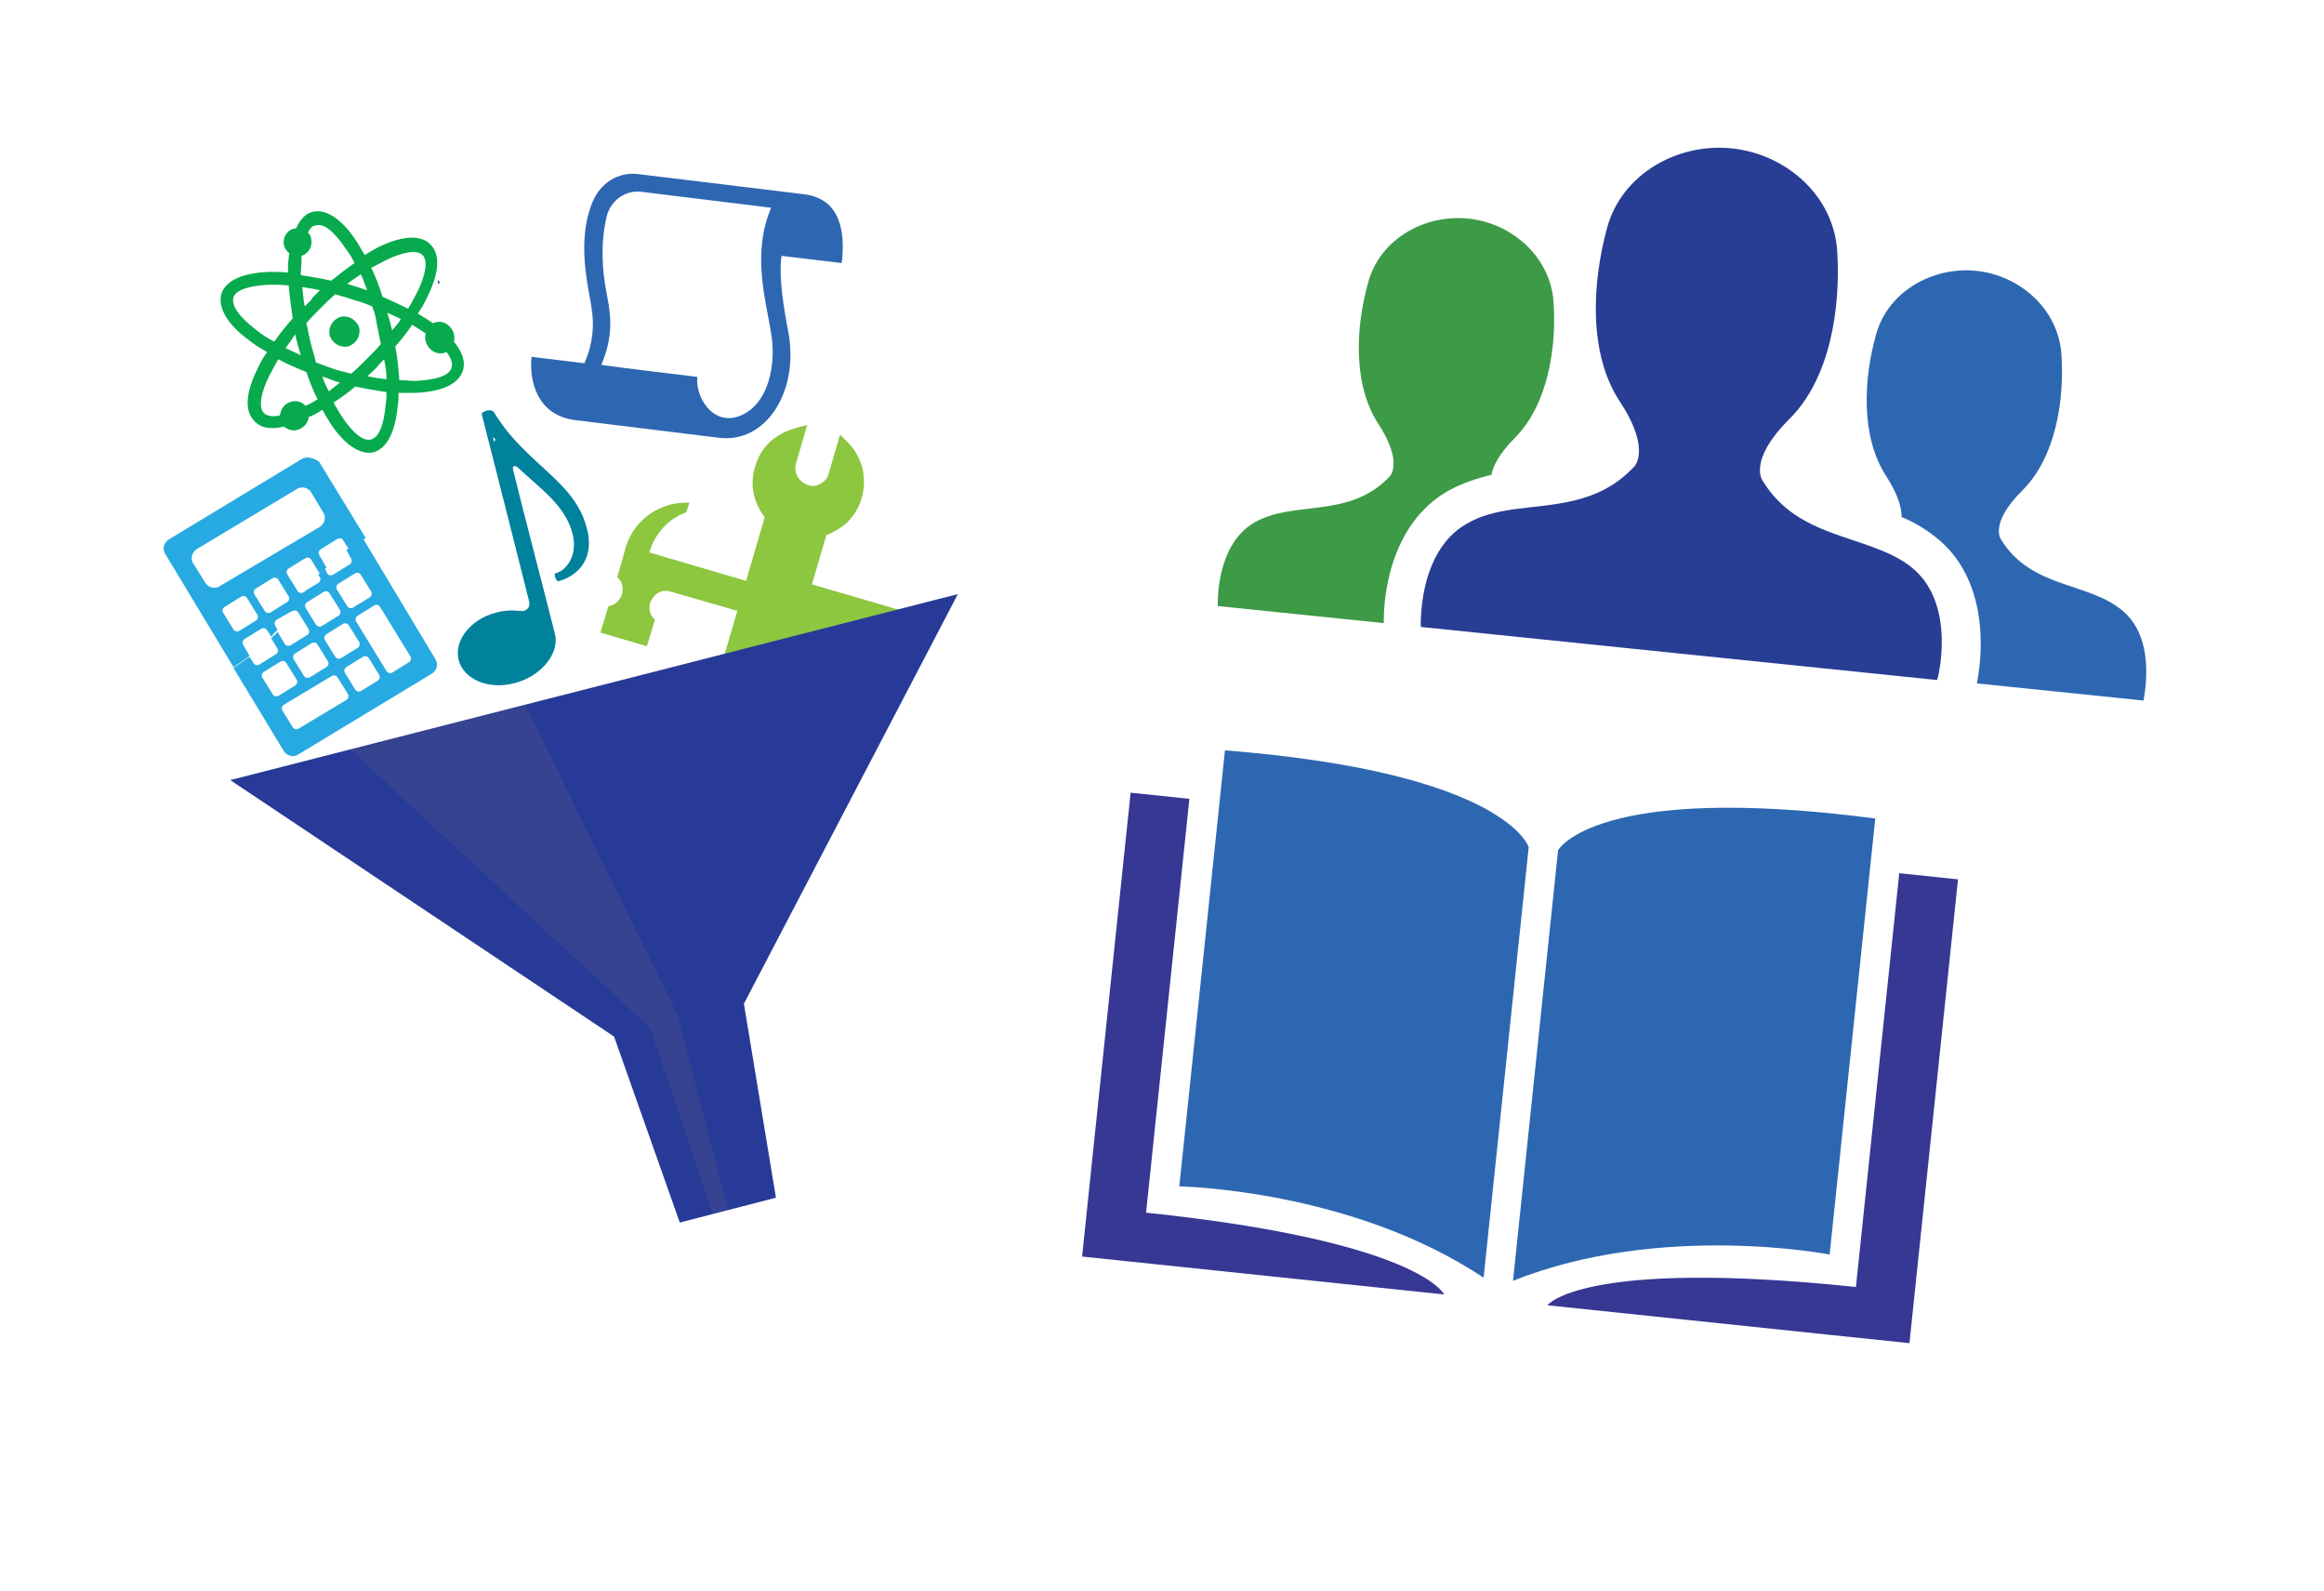
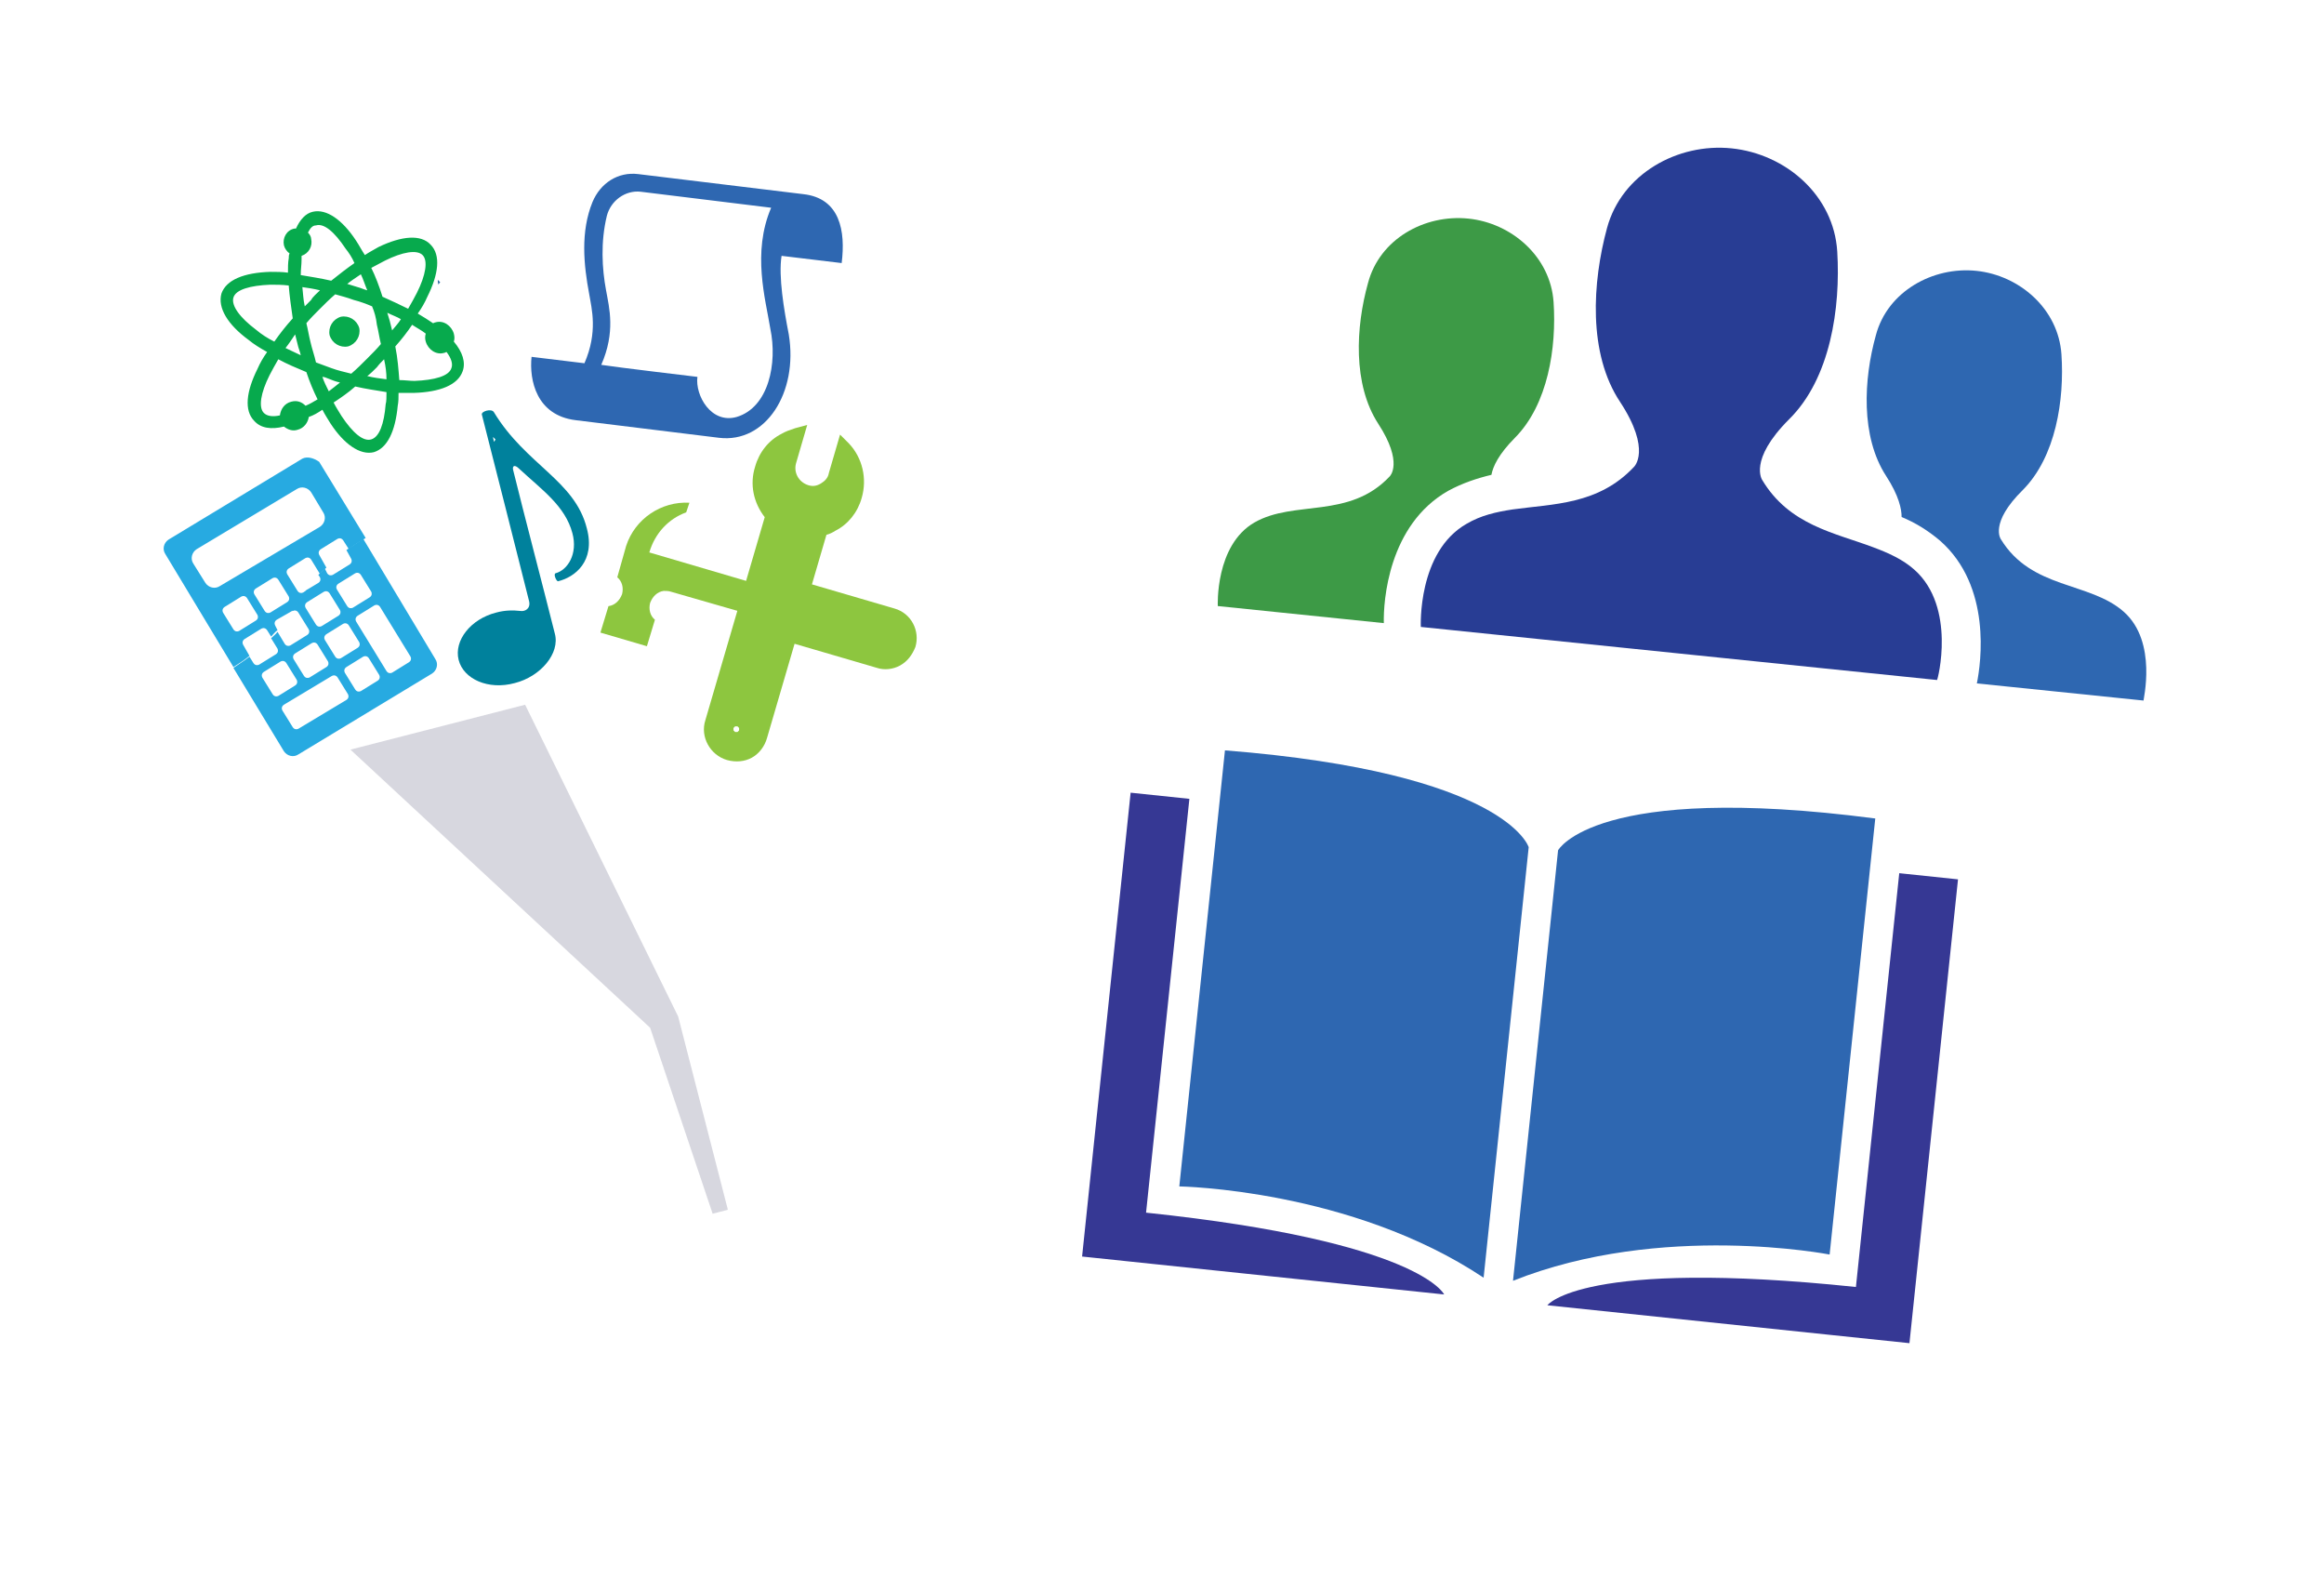
<svg xmlns="http://www.w3.org/2000/svg" xmlns:xlink="http://www.w3.org/1999/xlink" version="1.1" id="Layer_1" x="0px" y="0px" viewBox="0 0 190 130" style="enable-background:new 0 0 190 130;" xml:space="preserve">
  <style type="text/css">
	.st0{clip-path:url(#SVGID_2_);fill:#2E67B1;}
	.st1{clip-path:url(#SVGID_4_);fill:#2E67B1;}
	.st2{clip-path:url(#SVGID_6_);fill:#363894;}
	.st3{clip-path:url(#SVGID_8_);fill:#363894;}
	.st4{fill:#2E67B1;}
	.st5{fill:#3D9A46;}
	.st6{fill:#283D94;}
	.st7{fill:#8DC63F;}
	.st8{fill:#283A97;}
	.st9{opacity:0.25;fill:#626283;enable-background:new    ;}
	.st10{fill:none;}
	.st11{fill:#27AAE1;}
	.st12{fill:#00819C;}
	.st13{fill:url(#SVGID_9_);}
	.st14{fill:#07AA4D;}
</style>
  <g>
    <g>
      <g>
        <g>
          <defs>
            <rect id="SVGID_1_" x="103.308" y="51.172" transform="matrix(0.104 -0.995 0.995 0.104 26.806 200.18)" width="42.426" height="68.077" />
          </defs>
          <clipPath id="SVGID_2_">
            <use xlink:href="#SVGID_1_" style="overflow:visible;" />
          </clipPath>
          <path class="st0" d="M127.381,69.497c0,0,3.014-5.591,25.933-2.6l-3.732,35.639c0,0-13.763-2.688-25.885,2.146" />
        </g>
      </g>
    </g>
    <g>
      <g>
        <g>
          <defs>
            <rect id="SVGID_3_" x="103.308" y="51.172" transform="matrix(0.104 -0.995 0.995 0.104 26.806 200.18)" width="42.426" height="68.077" />
          </defs>
          <clipPath id="SVGID_4_">
            <use xlink:href="#SVGID_3_" style="overflow:visible;" />
          </clipPath>
          <path class="st1" d="M124.979,69.245c0,0-1.79-6.094-24.832-7.916l-3.732,35.639c0,0,14.021,0.221,24.879,7.462" />
        </g>
      </g>
    </g>
    <g>
      <g>
        <g>
          <defs>
            <rect id="SVGID_5_" x="103.308" y="51.172" transform="matrix(0.104 -0.995 0.995 0.104 26.806 200.18)" width="42.426" height="68.077" />
          </defs>
          <clipPath id="SVGID_6_">
            <use xlink:href="#SVGID_5_" style="overflow:visible;" />
          </clipPath>
          <path class="st2" d="M97.239,65.291l-4.804-0.503l-3.97,37.911l29.602,3.1c0,0-1.974-4.341-24.37-6.686L97.239,65.291" />
        </g>
      </g>
    </g>
    <g>
      <g>
        <g>
          <defs>
            <rect id="SVGID_7_" x="103.308" y="51.172" transform="matrix(0.104 -0.995 0.995 0.104 26.806 200.18)" width="42.426" height="68.077" />
          </defs>
          <clipPath id="SVGID_8_">
            <use xlink:href="#SVGID_7_" style="overflow:visible;" />
          </clipPath>
          <path class="st3" d="M155.274,71.368l4.804,0.503l-3.97,37.911l-29.602-3.1c0,0,2.83-3.838,25.226-1.493L155.274,71.368" />
        </g>
      </g>
    </g>
  </g>
  <g>
    <path class="st4" d="M173.632,50.002c-2.8-2.478-7.537-1.812-10.052-5.932c0,0-0.96-1.309,1.797-4.023   c2.7-2.719,3.409-7.372,3.157-11.087c-0.252-3.714-3.428-6.462-6.964-6.825c-3.536-0.363-7.261,1.674-8.207,5.266   c-1.003,3.585-1.255,8.285,0.835,11.497c1.045,1.606,1.276,2.725,1.269,3.358c1.105,0.459,2.136,1.084,3.144,1.937   c4.228,3.72,3.355,9.97,3.008,11.663l13.63,1.401C175.186,57.308,176.432,52.48,173.632,50.002z" />
    <path class="st5" d="M118.397,40.117c1.16-0.63,2.353-1.026,3.535-1.308c0.127-0.679,0.575-1.67,1.925-3.03   c2.7-2.719,3.409-7.372,3.157-11.087c-0.252-3.714-3.428-6.462-6.964-6.825c-3.593-0.369-7.261,1.674-8.207,5.266   c-1.003,3.585-1.255,8.285,0.835,11.497c2.09,3.212,0.941,4.304,0.941,4.304c-3.301,3.522-7.804,1.907-11.049,3.763   c-3.245,1.856-3.008,6.837-3.008,6.837l13.573,1.395C113.09,49.138,113.501,42.898,118.397,40.117z" />
    <path class="st6" d="M156.521,46.572c-0.95-0.847-2.107-1.369-3.383-1.846c-3.163-1.19-6.846-1.799-9.061-5.485   c0,0-1.159-1.618,2.182-4.963c3.398-3.339,4.224-9.133,3.946-13.715s-4.194-7.981-8.642-8.438   c-4.391-0.451-8.974,2.074-10.178,6.504s-1.574,10.27,1.073,14.231c2.59,3.955,1.126,5.303,1.126,5.303   c-2.912,3.101-6.592,3.011-9.924,3.475c-1.347,0.207-2.586,0.483-3.751,1.17c-4.04,2.294-3.749,8.433-3.749,8.433l0.399,0.041   l17.052,1.753l3.593,0.369l3.707,0.381l17.109,1.759l0.342,0.035C158.419,55.585,159.953,49.633,156.521,46.572z" />
  </g>
  <g>
    <g>
      <g>
        <path class="st7" d="M49.746,49.541c0.524-0.066,0.917-0.459,1.114-0.983c0.131-0.524,0-1.048-0.393-1.376l0.721-2.555l0,0     c0.721-2.227,2.883-3.669,5.176-3.538L56.1,41.876c-1.441,0.524-2.555,1.703-3.014,3.276l11.596,3.407l-0.721,2.424l-9.107-2.621     c-0.197-0.066-0.393-0.066-0.59-0.066c-0.524,0.066-0.917,0.459-1.114,0.983c-0.131,0.524,0,1.048,0.393,1.376l-0.655,2.162     l-3.8-1.114L49.746,49.541z" />
        <path class="st7" d="M73.593,54.389c-0.59,0.328-1.31,0.393-1.9,0.197l-9.631-2.817c-1.376-0.393-2.096-1.834-1.703-3.145     c0.197-0.655,0.655-1.179,1.245-1.507c0.59-0.328,1.31-0.393,1.9-0.197l9.631,2.817c1.376,0.393,2.096,1.834,1.703,3.145     C74.576,53.537,74.182,54.061,73.593,54.389z" />
        <path class="st7" d="M60.818,48.82c0.328-1.048,1.376-1.638,2.424-1.31l9.631,2.817c1.048,0.328,1.638,1.376,1.31,2.424     c-0.328,1.048-1.376,1.638-2.424,1.31l-9.631-2.817C61.145,50.917,60.555,49.868,60.818,48.82z" />
      </g>
      <g>
        <path class="st7" d="M61.473,61.923c-0.59,0.328-1.31,0.393-2.031,0.197c-1.376-0.393-2.227-1.9-1.769-3.276l4.848-16.575     c-0.917-1.179-1.245-2.686-0.786-4.127c0.328-1.179,1.114-2.162,2.162-2.686c0.328-0.197,0.721-0.328,1.114-0.459l0.983-0.262     l-0.917,3.145c-0.197,0.721,0.197,1.507,0.983,1.769c0.393,0.131,0.721,0.066,1.048-0.131c0.328-0.197,0.59-0.459,0.655-0.852     l0.917-3.145l0.721,0.721c1.114,1.179,1.507,2.883,1.048,4.455c-0.328,1.179-1.114,2.162-2.162,2.686l0,0     c-0.197,0.131-0.459,0.262-0.721,0.328l-4.848,16.575C62.521,61.006,62.062,61.595,61.473,61.923z M60.097,59.368     c0,0-0.066,0.066-0.131,0.131c0,0.066,0,0.131,0,0.197c0,0,0.066,0.066,0.131,0.131c0.066,0,0.131,0,0.197,0     c0,0,0.066-0.066,0.131-0.131c0-0.066,0-0.131,0-0.197c0,0-0.066-0.066-0.131-0.131C60.162,59.368,60.097,59.368,60.097,59.368z" />
-         <path class="st7" d="M69.924,40.565c0.393-1.441,0-2.883-0.917-3.865l-0.655,2.162c-0.328,1.048-1.441,1.638-2.49,1.376     c-1.048-0.328-1.638-1.441-1.376-2.49l0.655-2.162c-1.31,0.328-2.49,1.31-2.883,2.752c-0.393,1.376,0,2.817,0.917,3.8     L58.197,59.04c-0.328,1.114,0.328,2.227,1.376,2.555c1.114,0.328,2.227-0.328,2.555-1.376l4.979-16.903     C68.417,42.989,69.531,41.941,69.924,40.565z M59.966,60.416c-0.459-0.131-0.655-0.59-0.524-1.048     c0.131-0.459,0.59-0.655,1.048-0.524c0.459,0.131,0.655,0.59,0.524,1.048C60.818,60.285,60.359,60.547,59.966,60.416z" />
      </g>
    </g>
-     <polygon class="st8" points="18.823,63.757 50.204,84.722 55.576,99.921 63.438,97.89 60.818,82.036 78.31,48.558  " />
    <polygon class="st9" points="42.932,57.599 28.65,61.268 53.152,84.001 58.262,99.201 59.507,98.873 55.445,83.084  " />
    <path class="st10" d="M21.181,54.258l1.376-0.852c0.131-0.066,0.197-0.262,0.131-0.459l-0.524-0.852   c-0.459,0.524-1.048,0.983-1.769,1.507l0.328,0.524C20.854,54.323,21.05,54.323,21.181,54.258z" />
    <path class="st10" d="M25.505,52.554l-1.376,0.852c-0.131,0.066-0.197,0.262-0.131,0.459l0.852,1.376   c0.066,0.131,0.262,0.197,0.459,0.131l1.376-0.852c0.131-0.066,0.197-0.262,0.131-0.459l-0.852-1.376   C25.898,52.489,25.702,52.489,25.505,52.554z" />
    <path class="st10" d="M23.736,52.685l1.376-0.852c0.131-0.066,0.197-0.262,0.131-0.459l-0.852-1.376   c-0.066-0.131-0.262-0.197-0.459-0.131h-0.066c-0.393,0.524-0.786,1.114-1.245,1.638l0.59,0.983   C23.343,52.751,23.54,52.816,23.736,52.685z" />
    <path class="st10" d="M24.391,54.323L19.74,57.14c-0.197,0.131-0.262,0.328-0.131,0.524l0.983,1.638   c0.131,0.197,0.328,0.262,0.524,0.131l4.652-2.817c0.197-0.131,0.262-0.328,0.131-0.524l-0.983-1.638   C24.85,54.258,24.588,54.192,24.391,54.323z" />
    <path class="st10" d="M22.754,56.878l1.376-0.852c0.131-0.066,0.197-0.262,0.131-0.459l-0.852-1.376   c-0.066-0.131-0.262-0.197-0.459-0.131l-1.376,0.852c-0.131,0.066-0.197,0.262-0.131,0.459l0.852,1.376   C22.426,56.944,22.623,56.944,22.754,56.878z" />
    <path class="st10" d="M26.16,47.182l-0.131-0.197c-0.393,0.393-0.655,0.852-0.983,1.245l0.983-0.59   C26.16,47.575,26.226,47.379,26.16,47.182z" />
    <path class="st10" d="M22.557,50.785c-0.131,0.066-0.197,0.262-0.131,0.459l0.197,0.393c0.459-0.524,0.852-1.114,1.245-1.638   L22.557,50.785z" />
    <path class="st10" d="M21.836,51.572c-0.066-0.131-0.262-0.197-0.459-0.131l-1.376,0.852c-0.131,0.066-0.197,0.262-0.131,0.459   l0.524,0.917c0.721-0.524,1.245-1.048,1.769-1.507L21.836,51.572z" />
    <path class="st10" d="M27.209,46.92l1.376-0.852c0.131-0.066,0.197-0.262,0.131-0.459l-0.393-0.655   c-0.721,0.524-1.245,0.983-1.769,1.507l0.197,0.393C26.816,46.986,27.012,47.051,27.209,46.92z" />
    <path class="st10" d="M25.309,45.806c-0.066-0.131-0.262-0.197-0.459-0.131l-1.376,0.852c-0.131,0.066-0.197,0.262-0.131,0.459   l0.852,1.376c0.066,0.131,0.262,0.197,0.459,0.131l0.393-0.262c0.262-0.393,0.59-0.852,0.983-1.245L25.309,45.806z" />
    <path class="st10" d="M27.864,44.234c-0.066-0.131-0.262-0.197-0.459-0.131l-1.376,0.852c-0.131,0.066-0.197,0.262-0.131,0.459   l0.59,1.048c0.459-0.459,1.048-0.983,1.769-1.507L27.864,44.234z" />
    <path class="st10" d="M26.488,48.361l-1.376,0.852c-0.131,0.066-0.197,0.262-0.131,0.459l0.852,1.376   c0.066,0.131,0.262,0.197,0.459,0.131l1.376-0.852c0.131-0.066,0.197-0.262,0.131-0.459l-0.852-1.376   C26.816,48.361,26.619,48.296,26.488,48.361z" />
    <path class="st10" d="M27.405,52.489l-1.638,0.983c-0.197,0.131-0.262,0.328-0.131,0.524l0.983,1.638   c0.131,0.197,0.328,0.262,0.524,0.131l1.638-0.983c0.197-0.131,0.262-0.328,0.131-0.524l-0.983-1.638   C27.864,52.489,27.602,52.423,27.405,52.489z" />
    <path class="st10" d="M19.74,48.755l-1.376,0.852c-0.131,0.066-0.197,0.262-0.131,0.459l0.852,1.376   c0.066,0.131,0.262,0.197,0.459,0.131l1.376-0.852c0.131-0.066,0.197-0.262,0.131-0.459l-0.852-1.376   C20.133,48.755,19.937,48.689,19.74,48.755z" />
    <path class="st10" d="M24.26,39.976l-8.189,4.914c-0.393,0.262-0.524,0.786-0.262,1.179l0.983,1.572   c0.262,0.393,0.786,0.524,1.179,0.262l8.189-4.914c0.393-0.262,0.524-0.786,0.262-1.179l-0.983-1.572   C25.178,39.845,24.654,39.714,24.26,39.976z" />
    <path class="st10" d="M22.295,47.248l-1.376,0.852c-0.131,0.066-0.197,0.262-0.131,0.459l0.852,1.376   c0.066,0.131,0.262,0.197,0.459,0.131l1.376-0.852c0.131-0.066,0.197-0.262,0.131-0.459l-0.852-1.376   C22.688,47.182,22.492,47.117,22.295,47.248z" />
    <path class="st10" d="M28.06,50.982l-1.376,0.852c-0.131,0.066-0.197,0.262-0.131,0.459l0.852,1.376   c0.066,0.131,0.262,0.197,0.459,0.131l1.376-0.852c0.131-0.066,0.197-0.262,0.131-0.459l-0.852-1.376   C28.453,50.982,28.257,50.917,28.06,50.982z" />
    <path class="st10" d="M30.615,49.475l-1.376,0.852c-0.131,0.066-0.197,0.262-0.131,0.459l2.49,4.062   c0.066,0.131,0.262,0.197,0.459,0.131l1.376-0.852c0.131-0.066,0.197-0.262,0.131-0.459l-2.49-4.062   C30.943,49.41,30.746,49.344,30.615,49.475z" />
    <path class="st10" d="M29.043,46.855l-1.376,0.852c-0.131,0.066-0.197,0.262-0.131,0.459l0.852,1.376   c0.066,0.131,0.262,0.197,0.459,0.131l1.376-0.852c0.131-0.066,0.197-0.262,0.131-0.459l-0.852-1.376   C29.371,46.789,29.174,46.724,29.043,46.855z" />
    <path class="st11" d="M24.719,37.486l-10.941,6.617c-0.393,0.262-0.524,0.786-0.262,1.179l5.569,9.238   c0.524-0.328,0.917-0.59,1.31-0.917l-0.524-0.917c-0.066-0.131-0.066-0.328,0.131-0.459l1.376-0.852   c0.131-0.066,0.328-0.066,0.459,0.131l0.328,0.524c0.197-0.197,0.328-0.393,0.524-0.524l-0.197-0.393   c-0.066-0.131-0.066-0.328,0.131-0.459l1.376-0.786c0.393-0.59,0.721-1.114,1.179-1.703l-0.393,0.262   c-0.131,0.066-0.328,0.066-0.459-0.131l-0.852-1.376c-0.066-0.131-0.066-0.328,0.131-0.459l1.376-0.852   c0.131-0.066,0.328-0.066,0.459,0.131l0.721,1.179c0.131-0.197,0.328-0.328,0.524-0.524l-0.59-1.048   c-0.066-0.131-0.066-0.328,0.131-0.459l1.376-0.852c0.131-0.066,0.328-0.066,0.459,0.131l0.459,0.721   c0.393-0.328,0.852-0.59,1.376-0.917l-3.8-6.224C25.636,37.421,25.112,37.29,24.719,37.486z M21.05,50.261   c0.066,0.131,0.066,0.328-0.131,0.459l-1.376,0.852c-0.131,0.066-0.328,0.066-0.459-0.131l-0.852-1.376   c-0.066-0.131-0.066-0.328,0.131-0.459l1.376-0.852c0.131-0.066,0.328-0.066,0.459,0.131L21.05,50.261z M23.605,48.755   c0.066,0.131,0.066,0.328-0.131,0.459l-1.376,0.852c-0.131,0.066-0.328,0.066-0.459-0.131l-0.852-1.376   c-0.066-0.131-0.066-0.328,0.131-0.459l1.376-0.852c0.131-0.066,0.328-0.066,0.459,0.131L23.605,48.755z M26.422,41.876   c0.262,0.393,0.131,0.917-0.262,1.179l-8.189,4.848c-0.393,0.262-0.917,0.131-1.179-0.262l-0.983-1.572   c-0.262-0.393-0.131-0.917,0.262-1.179l8.189-4.914c0.393-0.262,0.917-0.131,1.179,0.262L26.422,41.876z" />
    <path class="st11" d="M28.715,45.675c0.066,0.131,0.066,0.328-0.131,0.459l-1.376,0.852c-0.131,0.066-0.328,0.066-0.459-0.131   l-0.197-0.393c-0.197,0.197-0.328,0.328-0.524,0.524l0.131,0.197c0.066,0.131,0.066,0.328-0.131,0.459l-0.983,0.59   c-0.393,0.59-0.786,1.114-1.179,1.703h0.066c0.131-0.066,0.328-0.066,0.459,0.131l0.852,1.376c0.066,0.131,0.066,0.328-0.131,0.459   l-1.376,0.852c-0.131,0.066-0.328,0.066-0.459-0.131l-0.59-0.983c-0.131,0.197-0.328,0.328-0.524,0.524l0.524,0.852   c0.066,0.131,0.066,0.328-0.131,0.459l-1.376,0.852c-0.131,0.066-0.328,0.066-0.459-0.131l-0.328-0.524   c-0.393,0.328-0.852,0.59-1.31,0.917l4.127,6.813c0.262,0.393,0.786,0.524,1.179,0.262l10.941-6.617   c0.393-0.262,0.524-0.786,0.262-1.179l-5.896-9.827c-0.524,0.328-0.983,0.655-1.376,0.917L28.715,45.675z M21.443,55.372   c-0.066-0.131-0.066-0.328,0.131-0.459l1.376-0.852c0.131-0.066,0.328-0.066,0.459,0.131l0.852,1.376   c0.066,0.131,0.066,0.328-0.131,0.459l-1.376,0.852c-0.131,0.066-0.328,0.066-0.459-0.131L21.443,55.372z M28.453,56.747   c0.066,0.131,0.066,0.328-0.131,0.459l-3.931,2.359c-0.131,0.066-0.328,0.066-0.459-0.131l-0.852-1.376   c-0.066-0.131-0.066-0.328,0.131-0.459l3.931-2.359c0.131-0.066,0.328-0.066,0.459,0.131L28.453,56.747z M26.816,54.061   c0.066,0.131,0.066,0.328-0.131,0.459l-1.376,0.852c-0.131,0.066-0.328,0.066-0.459-0.131l-0.852-1.376   c-0.066-0.131-0.066-0.328,0.131-0.459l1.376-0.852c0.131-0.066,0.328-0.066,0.459,0.131L26.816,54.061z M31.008,55.175   c0.066,0.131,0.066,0.328-0.131,0.459l-1.376,0.852c-0.131,0.066-0.328,0.066-0.459-0.131l-0.852-1.376   c-0.066-0.131-0.066-0.328,0.131-0.459l1.376-0.852c0.131-0.066,0.328-0.066,0.459,0.131L31.008,55.175z M29.371,52.489   c0.066,0.131,0.066,0.328-0.131,0.459l-1.376,0.852c-0.131,0.066-0.328,0.066-0.459-0.131l-0.852-1.376   c-0.066-0.131-0.066-0.328,0.131-0.459l1.376-0.852c0.131-0.066,0.328-0.066,0.459,0.131L29.371,52.489z M27.798,49.868   c0.066,0.131,0.066,0.328-0.131,0.459l-1.376,0.852c-0.131,0.066-0.328,0.066-0.459-0.131l-0.852-1.376   c-0.066-0.131-0.066-0.328,0.131-0.459l1.376-0.852c0.131-0.066,0.328-0.066,0.459,0.131L27.798,49.868z M33.564,53.668   c0.066,0.131,0.066,0.328-0.131,0.459l-1.376,0.852c-0.131,0.066-0.328,0.066-0.459-0.131l-2.49-4.062   c-0.066-0.131-0.066-0.328,0.131-0.459l1.376-0.852c0.131-0.066,0.328-0.066,0.459,0.131L33.564,53.668z M30.353,48.361   c0.066,0.131,0.066,0.328-0.131,0.459l-1.376,0.852c-0.131,0.066-0.328,0.066-0.459-0.131l-0.852-1.376   c-0.066-0.131-0.066-0.328,0.131-0.459l1.376-0.852c0.131-0.066,0.328-0.066,0.459,0.131L30.353,48.361z" />
    <path class="st12" d="M39.394,33.883c0.852,3.341,3.079,12.12,3.865,15.265c0.131,0.59-0.328,0.852-0.721,0.786   c-0.59-0.066-1.245-0.066-1.965,0.131c-2.096,0.524-3.472,2.293-3.079,3.865s2.424,2.49,4.586,1.9   c2.096-0.524,3.734-2.424,3.276-4.062c-0.852-3.407-2.555-9.893-3.407-13.365c-0.066-0.262,0.066-0.524,0.524-0.066   c1.834,1.703,3.734,3.014,4.324,5.241c0.459,1.703-0.393,3.014-1.376,3.276c-0.197,0.066,0.066,0.655,0.197,0.655   c1.376-0.328,3.079-1.638,2.359-4.324c-0.983-3.931-4.979-5.176-7.6-9.5C40.18,33.359,39.329,33.621,39.394,33.883z M40.377,36.11   c0-0.131-0.066-0.262-0.066-0.393c0.066,0.066,0.131,0.131,0.197,0.197C40.443,36.045,40.443,36.045,40.377,36.11z" />
    <linearGradient id="SVGID_9_" gradientUnits="userSpaceOnUse" x1="-54.374" y1="-604.815" x2="-54.374" y2="-561.685" gradientTransform="matrix(0.969 -0.248 -0.248 -0.969 -54.981 -551.626)">
      <stop offset="0" style="stop-color:#104778" />
      <stop offset="1" style="stop-color:#3F84BF" />
    </linearGradient>
    <path class="st13" d="M35.857,23.269c0-0.066,0.066-0.131,0.131-0.197c-0.066-0.066-0.131-0.131-0.197-0.197   C35.791,22.942,35.791,23.138,35.857,23.269z" />
    <path class="st4" d="M63.897,20.911l4.914,0.59c0.328-2.621-0.131-5.307-3.145-5.634L52.17,14.228   c-1.638-0.197-3.079,0.721-3.734,2.293c-0.983,2.424-0.721,5.11-0.262,7.534c0.197,1.179,0.721,3.079-0.393,5.634l-4.324-0.524   c-0.197,1.9,0.393,4.783,3.603,5.176l11.727,1.441c3.8,0.459,6.486-3.669,5.7-8.451C64.093,25.3,63.635,22.614,63.897,20.911z    M60.228,34.079c-2.096,0.59-3.407-1.769-3.21-3.276c0,0-6.617-0.786-7.862-0.983c1.179-2.686,0.655-4.652,0.393-6.093   c-0.328-1.769-0.459-3.931,0.066-6.093c0.328-1.245,1.507-2.096,2.752-1.965l10.679,1.31c-1.572,3.669-0.459,7.469-0.066,9.893   C63.569,29.69,62.848,33.293,60.228,34.079z" />
    <path class="st14" d="M25.571,17.308c1.114-0.262,2.424,0.655,3.538,2.359c0.262,0.393,0.459,0.786,0.721,1.179   c0.393-0.262,0.786-0.459,1.114-0.655c1.9-0.917,3.472-1.048,4.258-0.197c0.852,0.852,0.655,2.424-0.262,4.258   c-0.197,0.459-0.459,0.917-0.786,1.376c0.459,0.262,0.852,0.524,1.245,0.786c0.066,0,0.131-0.066,0.197-0.066   c0.655-0.197,1.31,0.262,1.507,0.917c0.066,0.262,0.066,0.459,0,0.655c0.721,0.852,0.983,1.703,0.721,2.424   c-0.393,1.114-1.834,1.703-3.996,1.769c-0.393,0-0.852,0-1.245,0c0,0.393,0,0.721-0.066,1.048c-0.197,2.096-0.852,3.472-1.965,3.8   c-1.114,0.262-2.424-0.655-3.538-2.359c-0.197-0.328-0.459-0.721-0.655-1.114c-0.393,0.262-0.721,0.459-1.114,0.59   c-0.066,0.459-0.393,0.917-0.917,1.048c-0.393,0.131-0.786,0-1.114-0.262c-1.048,0.262-1.9,0.131-2.424-0.459   c-0.852-0.852-0.655-2.424,0.262-4.258c0.197-0.459,0.459-0.917,0.786-1.376c-0.59-0.328-1.114-0.655-1.507-0.983   c-1.703-1.245-2.555-2.621-2.227-3.8c0.393-1.114,1.834-1.703,3.996-1.769c0.459,0,0.983,0,1.441,0.066   c0-0.393,0-0.852,0.066-1.179c0-0.131,0-0.262,0.066-0.393c-0.197-0.131-0.393-0.393-0.459-0.655   c-0.131-0.59,0.197-1.245,0.852-1.376c0.066,0,0.066,0,0.131,0C24.523,17.963,24.981,17.439,25.571,17.308L25.571,17.308z    M36.512,28.773c-0.066,0-0.131,0.066-0.197,0.066c-0.655,0.197-1.31-0.262-1.507-0.917c-0.066-0.197-0.066-0.459,0-0.655   c-0.328-0.262-0.721-0.459-1.114-0.721c-0.393,0.59-0.852,1.179-1.376,1.769c0.197,0.983,0.262,1.9,0.328,2.752   c0.459,0,0.852,0.066,1.245,0.066c1.638-0.066,2.817-0.393,3.014-1.048C37.036,29.755,36.905,29.297,36.512,28.773L36.512,28.773z    M23.802,32.835c0.459-0.131,0.852,0,1.179,0.328c0.328-0.131,0.655-0.328,0.983-0.524c-0.328-0.655-0.655-1.441-0.917-2.227   c-0.786-0.328-1.572-0.655-2.293-1.048c-0.262,0.459-0.524,0.917-0.721,1.31c-0.721,1.441-0.917,2.621-0.459,3.079   c0.262,0.262,0.721,0.328,1.31,0.197C22.95,33.424,23.278,32.966,23.802,32.835L23.802,32.835z M27.864,25.89   c-0.655,0.197-1.048,0.852-0.917,1.507c0.197,0.655,0.852,1.048,1.507,0.917c0.655-0.197,1.048-0.852,0.917-1.507   C29.174,26.152,28.519,25.759,27.864,25.89L27.864,25.89z M25.178,19.011c0.131,0.131,0.262,0.328,0.262,0.524   c0.131,0.59-0.197,1.179-0.786,1.376c0,0.066,0,0.197,0,0.328c0,0.393-0.066,0.786-0.066,1.245c0.786,0.131,1.638,0.262,2.49,0.459   c0.655-0.524,1.245-0.983,1.9-1.441c-0.197-0.459-0.459-0.852-0.721-1.179c-0.917-1.376-1.769-2.096-2.424-1.9   C25.571,18.421,25.374,18.618,25.178,19.011L25.178,19.011z M22.426,27.921c0.459-0.655,0.917-1.245,1.507-1.9   c-0.131-0.917-0.262-1.834-0.328-2.686c-0.524-0.066-1.048-0.066-1.507-0.066c-1.638,0.066-2.817,0.393-3.014,1.048   c-0.197,0.655,0.524,1.638,1.834,2.621C21.378,27.331,21.902,27.659,22.426,27.921L22.426,27.921z M31.598,32.048   c-0.786-0.131-1.703-0.262-2.555-0.459c-0.59,0.524-1.179,0.917-1.769,1.31c0.197,0.393,0.459,0.786,0.655,1.114   c0.917,1.376,1.769,2.096,2.424,1.9c0.655-0.197,1.048-1.245,1.179-2.883C31.598,32.835,31.598,32.441,31.598,32.048L31.598,32.048   z M27.798,31.262c-0.328-0.066-0.655-0.197-0.983-0.328c-0.131-0.066-0.328-0.131-0.459-0.131c0.131,0.393,0.328,0.786,0.524,1.179   C27.143,31.786,27.471,31.524,27.798,31.262L27.798,31.262z M28.388,23.204c0.262,0.066,0.59,0.197,0.852,0.262   c0.262,0.066,0.524,0.197,0.786,0.262c-0.197-0.459-0.328-0.917-0.524-1.31C29.109,22.68,28.715,22.942,28.388,23.204   L28.388,23.204z M31.271,24.252c0.721,0.328,1.441,0.655,2.096,0.983c0.262-0.459,0.524-0.917,0.721-1.31   c0.721-1.441,0.917-2.621,0.459-3.079s-1.638-0.262-3.079,0.459c-0.393,0.197-0.721,0.393-1.114,0.59   C30.681,22.549,31.008,23.4,31.271,24.252L31.271,24.252z M32.777,26.087c-0.328-0.197-0.721-0.328-1.114-0.524   c0.066,0.197,0.131,0.459,0.197,0.655c0.066,0.262,0.131,0.524,0.197,0.786C32.319,26.676,32.581,26.414,32.777,26.087   L32.777,26.087z M30.419,25.038c-0.459-0.197-0.983-0.393-1.507-0.524c-0.524-0.197-1.048-0.328-1.507-0.459   c-0.459,0.393-0.852,0.786-1.31,1.245l0,0l0,0c-0.328,0.328-0.721,0.721-1.048,1.114c0.131,0.524,0.197,0.983,0.328,1.507   c0.131,0.59,0.328,1.114,0.459,1.703c0.393,0.131,0.852,0.328,1.245,0.459c0.524,0.197,1.114,0.328,1.638,0.459   c0.459-0.393,0.852-0.786,1.31-1.245l0,0c0.393-0.393,0.786-0.786,1.114-1.179c-0.131-0.524-0.197-1.048-0.328-1.572   C30.746,25.956,30.615,25.497,30.419,25.038L30.419,25.038z M26.16,23.728c-0.524-0.131-0.983-0.197-1.441-0.262   c0.066,0.524,0.066,0.983,0.197,1.572c0.197-0.197,0.328-0.328,0.524-0.524l0,0l0,0C25.571,24.252,25.898,23.99,26.16,23.728   L26.16,23.728z M23.343,28.445c0.393,0.197,0.852,0.393,1.245,0.59c-0.066-0.328-0.197-0.59-0.262-0.917   c-0.066-0.262-0.131-0.524-0.197-0.786C23.867,27.724,23.605,28.118,23.343,28.445L23.343,28.445z M30.026,30.738   c0.524,0.131,1.048,0.197,1.572,0.262c0-0.524-0.066-1.048-0.197-1.638c-0.197,0.197-0.393,0.393-0.59,0.655l0,0   C30.55,30.279,30.288,30.542,30.026,30.738z" />
  </g>
</svg>